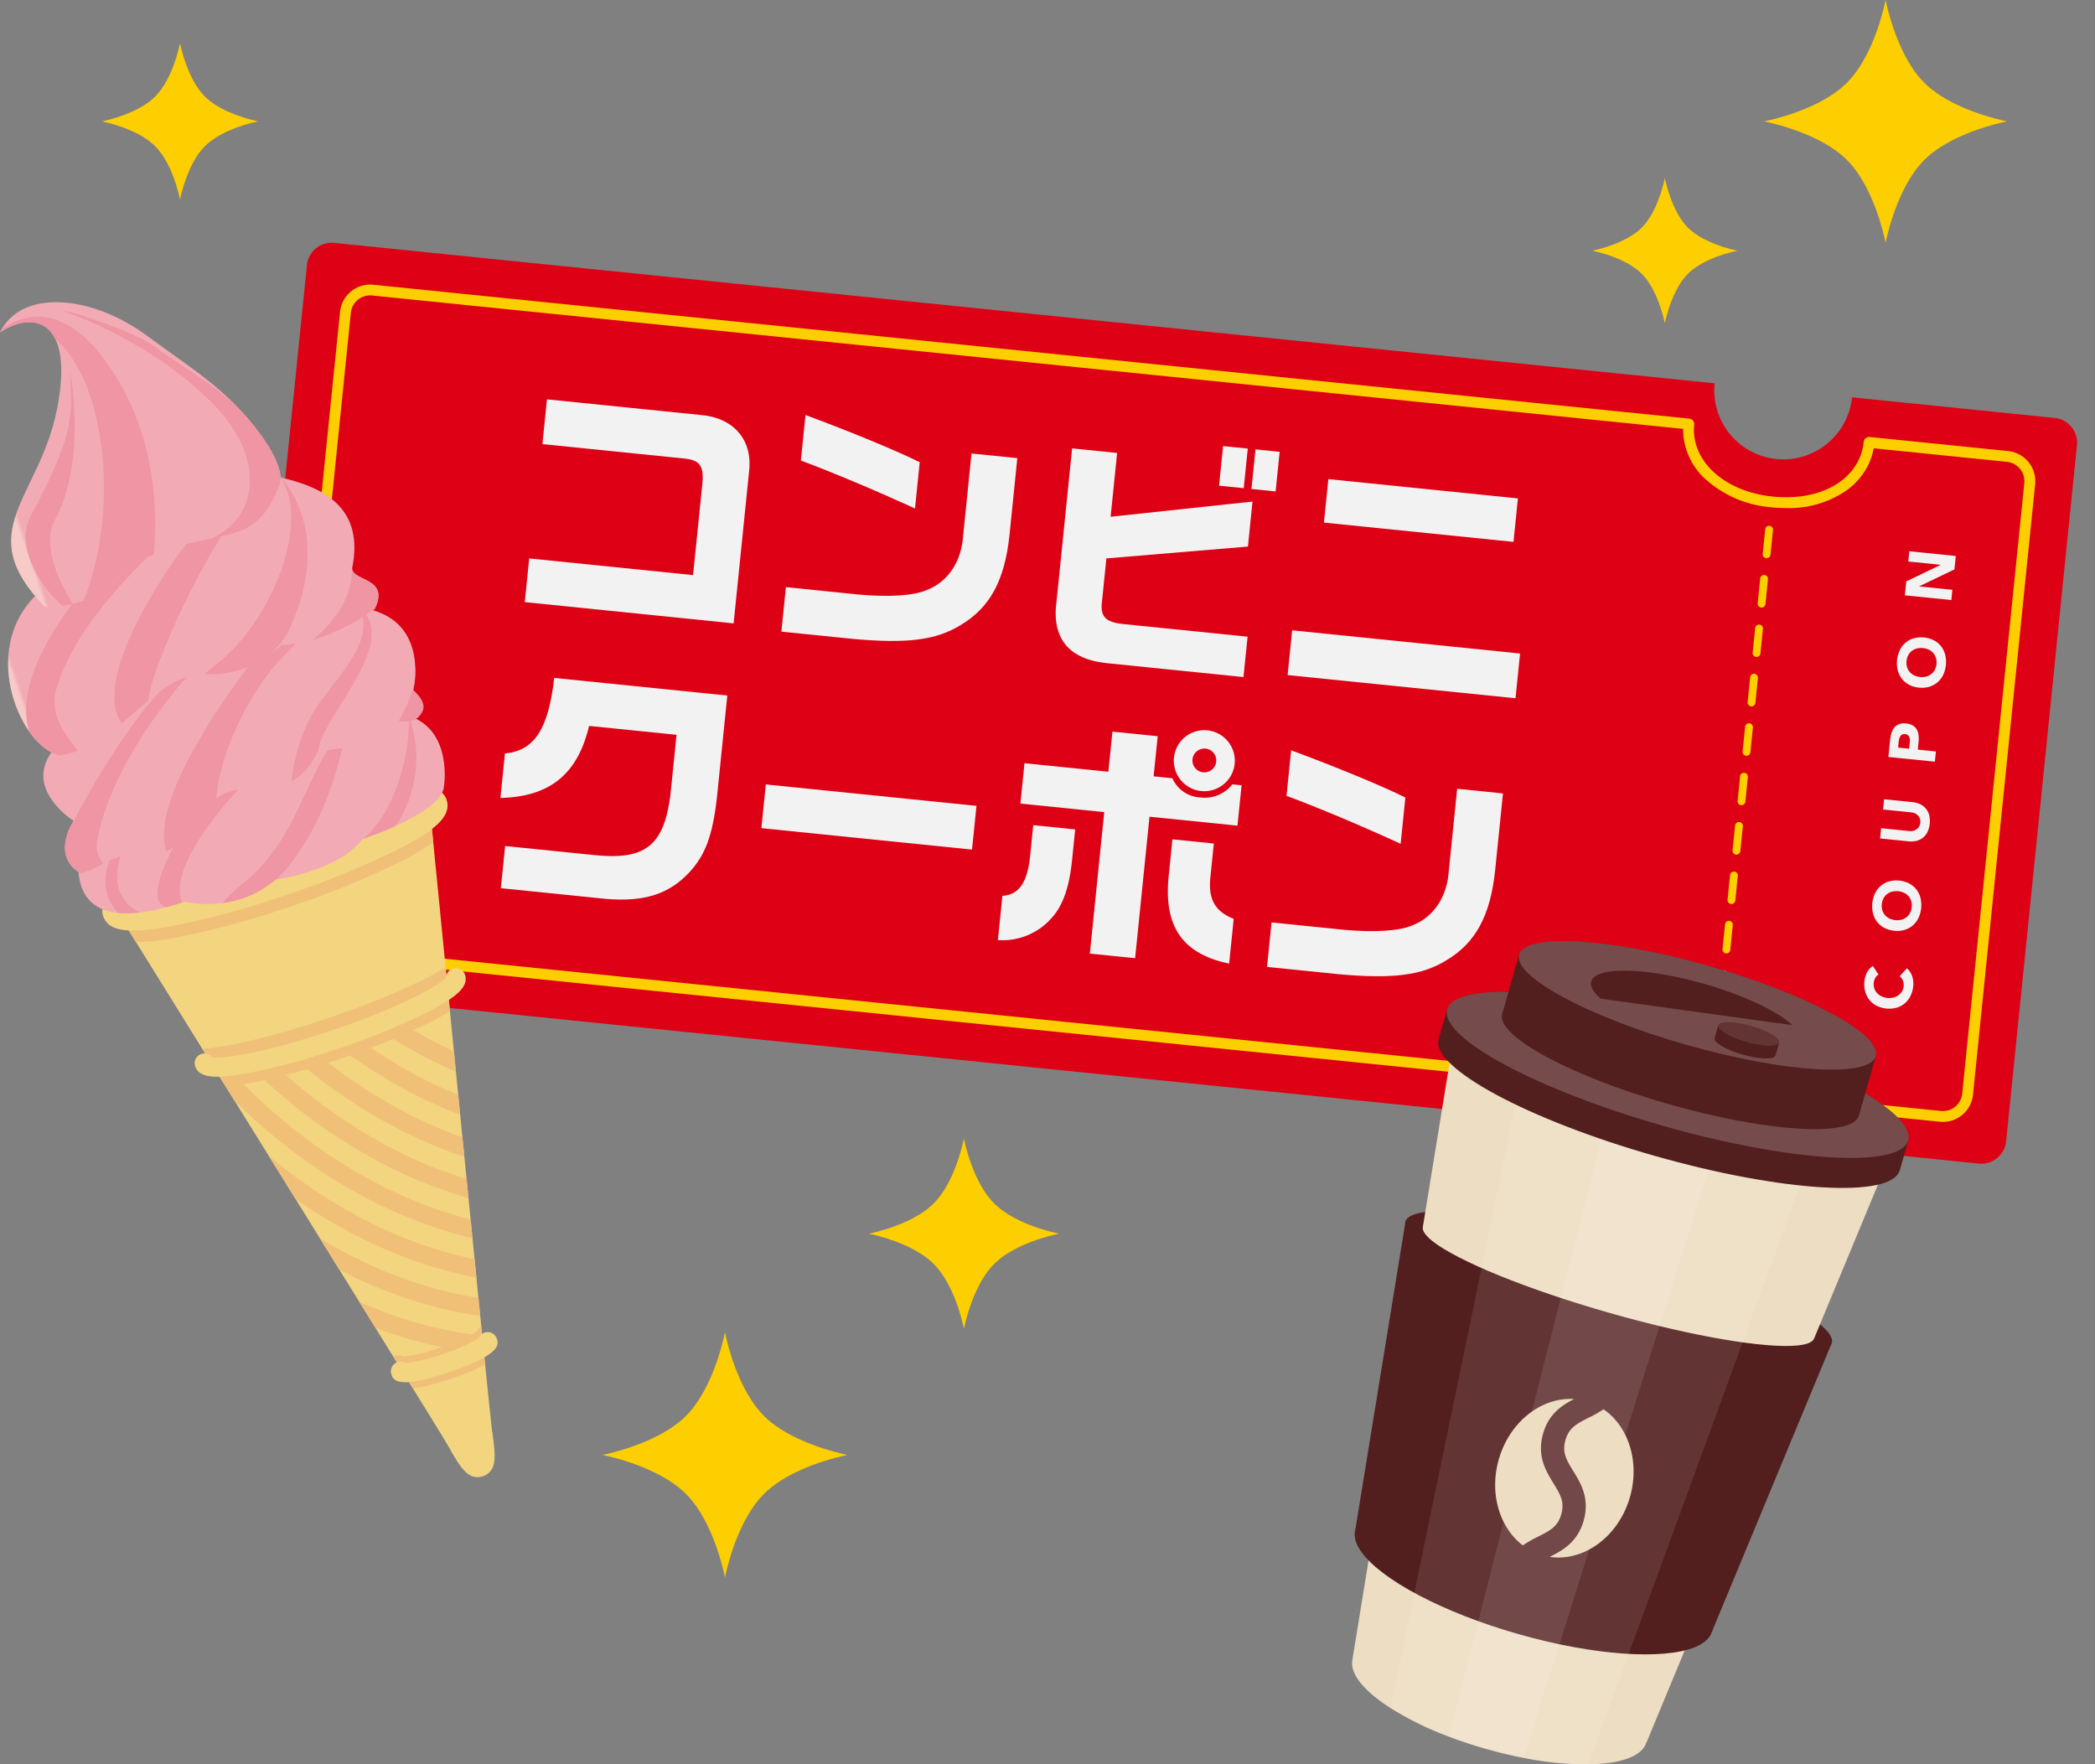
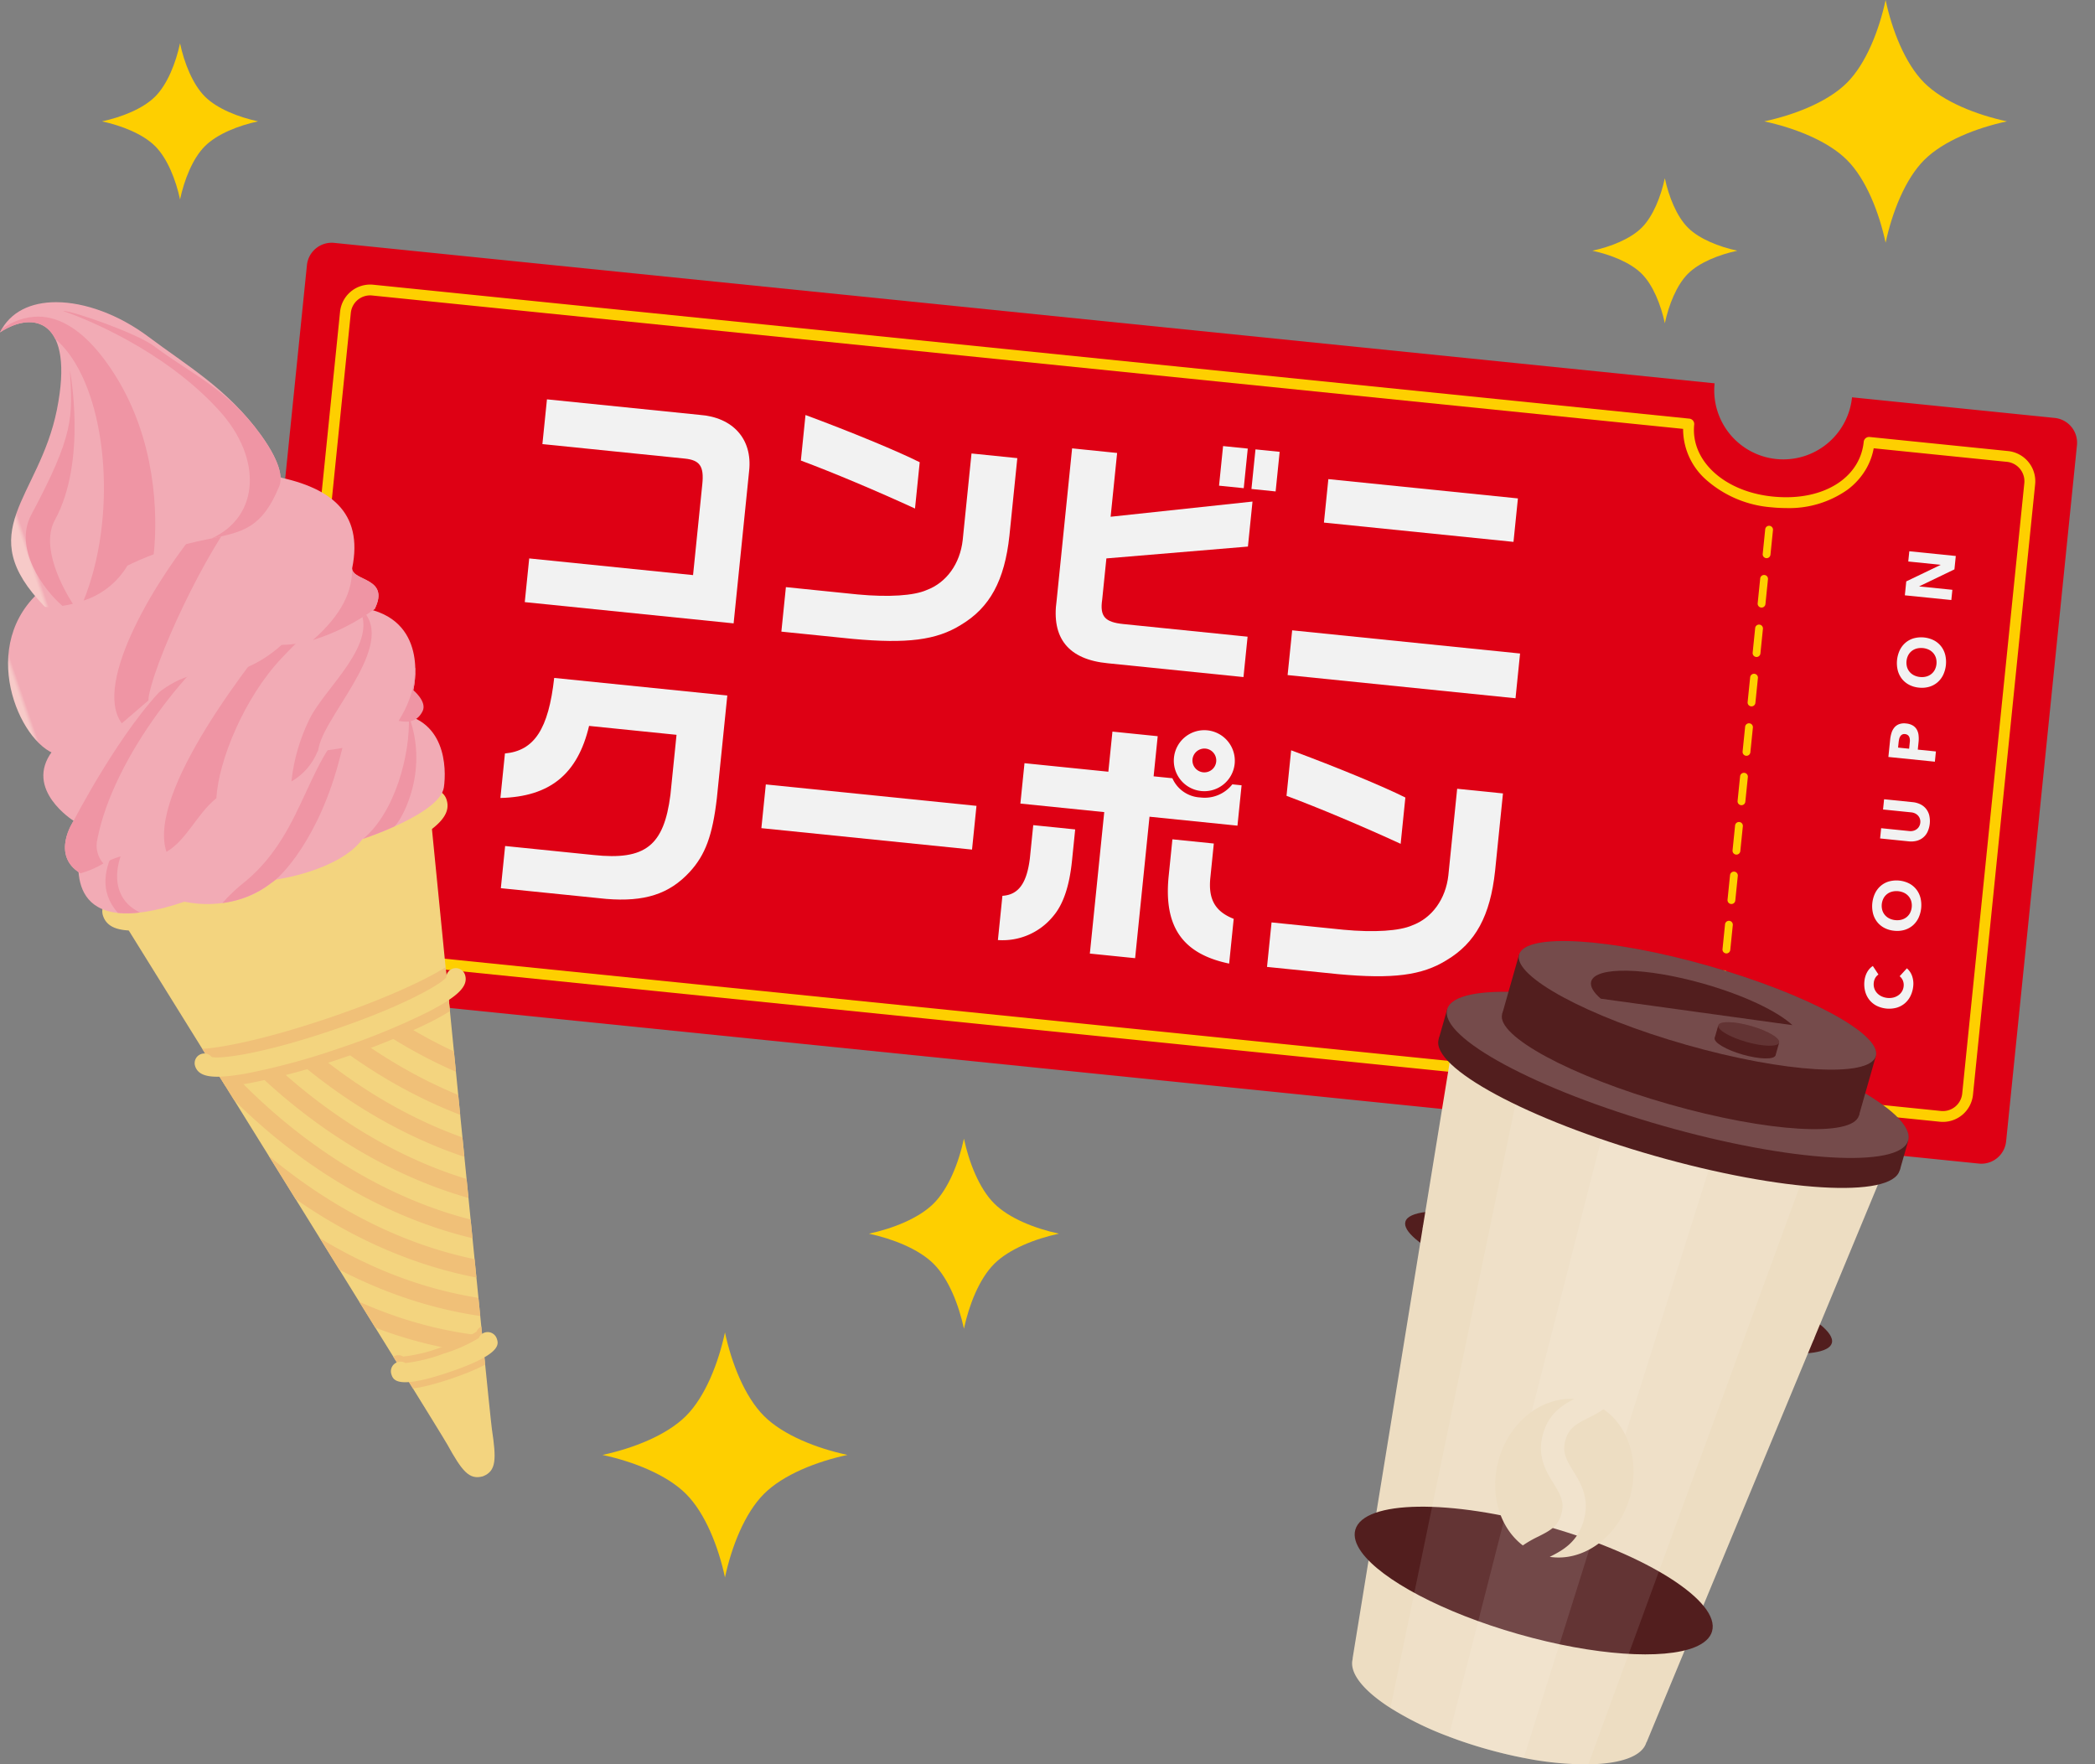
<svg xmlns="http://www.w3.org/2000/svg" xmlns:xlink="http://www.w3.org/1999/xlink" width="387" height="325.923" viewBox="0 0 387 325.923">
  <rect x="0" y="0" width="387" height="325.923" fill="#808080" stroke="none" />
  <defs>
    <clipPath id="a">
      <rect width="387" height="325.923" fill="none" />
    </clipPath>
    <clipPath id="c">
      <rect width="77.973" height="128.481" fill="none" />
    </clipPath>
    <clipPath id="d">
      <rect width="50.587" height="122.557" fill="none" />
    </clipPath>
    <clipPath id="e">
      <rect width="85.325" height="30.705" fill="none" />
    </clipPath>
    <clipPath id="f">
      <rect width="66.03" height="23.761" fill="none" />
    </clipPath>
    <clipPath id="g">
      <rect width="11.276" height="4.356" fill="none" />
    </clipPath>
    <clipPath id="h">
      <path d="M54.518,192.083c-15.974,5.448-28.229,11.75-27.426,14.119,0,0,59.557,95.8,61.033,98.47,2.761,4.984,4.062,6.633,6.613,5.914,2.463-.983,2.492-3.084,1.647-8.718-.452-3.015-11.514-115.278-11.514-115.278-.207-.611-1.266-.9-3-.9-4.973,0-15.5,2.387-27.357,6.394" transform="translate(-27.055 -185.689)" fill="none" />
    </clipPath>
    <clipPath id="j">
      <path d="M48.323,175.639c-14.011,4.757-28.028,4.65-29.739,14.148-.683,3.791-2.931,18.019,19.193,10.51a20.724,20.724,0,0,0,9.756-.314,17.11,17.11,0,0,0,6.962-3.74s11.8-1.574,16.192-7.538c0,0,14.319-4.651,15.019-9.541.488-3.408.478-13.132-9.606-13.763q-.857-.053-1.652-.053c-9.687,0-12.84,5.782-26.125,10.291" transform="translate(-18.18 -165.348)" fill="none" />
    </clipPath>
    <linearGradient id="k" x1="-0.087" y1="3.252" x2="-0.077" y2="3.252" gradientUnits="objectBoundingBox">
      <stop offset="0" stop-color="#f7cac8" />
      <stop offset="0.409" stop-color="#f5c0c2" />
      <stop offset="1" stop-color="#f2abb5" />
    </linearGradient>
    <clipPath id="l">
      <path d="M36.339,182.734c-6,4.89-16.549,15.267-9.57,23.126a18.478,18.478,0,0,0,4.08-.08c-7.038-3.3-5.573-13.524,6.525-23.3l-1.034.253" transform="translate(-24.467 -182.481)" fill="none" />
    </clipPath>
    <linearGradient id="m" x1="-0.475" y1="6.549" x2="-0.442" y2="6.549" gradientUnits="objectBoundingBox">
      <stop offset="0" stop-color="#f4b5b5" />
      <stop offset="0.402" stop-color="#f2abaf" />
      <stop offset="1" stop-color="#ef95a4" />
    </linearGradient>
    <clipPath id="n">
-       <path d="M53.811,177.084a4.978,4.978,0,0,1-.751.286c-11.572,6.982-20.494,25.6-14.669,25.956q1.315-.361,2.766-.843c-3.113-6.605,9.312-20.661,16.576-27.009-1.2.542-2.5,1.083-3.923,1.611" transform="translate(-36.559 -175.473)" fill="none" />
-     </clipPath>
+       </clipPath>
    <linearGradient id="o" x1="-0.65" y1="5.498" x2="-0.625" y2="5.498" xlink:href="#m" />
    <clipPath id="p">
      <path d="M77.163,165.77c-10.04,6.669-9.818,21.161-21.164,30.68a32.414,32.414,0,0,0-4.4,4.119,19.855,19.855,0,0,0,2.754-.561,18.243,18.243,0,0,0,6.248-3.125c1.711-.953,8.954-8.275,12.755-23.346,1.968-7.8,2.1-4.36,5.782-8.042l.026-.023a19.475,19.475,0,0,0-2,.3" transform="translate(-51.595 -165.471)" fill="none" />
    </clipPath>
    <linearGradient id="q" x1="-0.967" y1="4.697" x2="-0.946" y2="4.697" xlink:href="#m" />
    <clipPath id="r">
      <path d="M84.3,188.823c.55-.184,2.947-1,5.67-2.222.872-.388,6.763-9.684,2.742-20.47.328,7.175-2.611,17.9-8.412,22.692" transform="translate(-84.299 -166.131)" fill="none" />
    </clipPath>
    <linearGradient id="s" x1="-3.345" y1="7.658" x2="-3.304" y2="7.658" xlink:href="#m" />
    <clipPath id="t">
      <path d="M36.12,149.851c-13.024,7.236-24.74,17.5-24.422,17.612-5.3,7.069,3.955,12.844,3.955,12.844s-4.335,6.335,1.266,9.7c2.667-.5,5.081-2.94,8.963-3.448,9,2.621,10.889-6.129,15.965-10.283s14.811.648,18.886-8.842c0,0,11.163-.545,14.536-5.586,3.883.146,3.94-1.742,3.87-2.281a19.607,19.607,0,0,0-.747-3.394s3.089-12.4-8.336-15a15.562,15.562,0,0,0-4.9-.572c-5.348,0-15.057,1.486-29.038,9.252" transform="translate(-10.059 -140.599)" fill="none" />
    </clipPath>
    <linearGradient id="u" x1="0.018" y1="3.169" x2="0.028" y2="3.169" xlink:href="#k" />
    <clipPath id="v">
      <path d="M37.144,150.84c-.457.26-2.675,4.849-3.128,5.115-8.54,8.247-17.339,25.34-17.339,25.34s-4.335,6.335,1.266,9.7a16.713,16.713,0,0,0,4.224-1.822,4.977,4.977,0,0,1-1.1-4.506c2.982-15.341,17.781-33.6,26.944-39.224a99.339,99.339,0,0,0-10.864,5.393" transform="translate(-15.077 -145.447)" fill="none" />
    </clipPath>
    <linearGradient id="w" x1="-0.06" y1="3.931" x2="-0.043" y2="3.931" xlink:href="#m" />
    <clipPath id="x">
      <path d="M61.924,141.329c-7.968,9.336-27.047,33.761-23.41,44.638,3.658-2.1,5.634-6.959,9.045-9.751.054-.044.112-.083.167-.125.41-7.012,5.165-18.6,12.071-25.916,6.464-6.846,8.722-7.7,9.849-9.888a36.229,36.229,0,0,0-7.722,1.042" transform="translate(-38.058 -140.287)" fill="none" />
    </clipPath>
    <linearGradient id="y" x1="-0.435" y1="4.016" x2="-0.418" y2="4.016" xlink:href="#m" />
    <clipPath id="z">
      <path d="M71,161.5a34.265,34.265,0,0,0-3.372,11.587,11.3,11.3,0,0,0,4.848-5.6l.049,0c.078-.349.147-.658.2-.894,1.521-6.455,15.185-19.745,7.306-25.746l-.053-.007c4.083,6.617-6.1,14.823-8.98,20.665" transform="translate(-67.63 -140.837)" fill="none" />
    </clipPath>
    <linearGradient id="aa" x1="-1.663" y1="5.837" x2="-1.636" y2="5.837" xlink:href="#m" />
    <clipPath id="ab">
      <path d="M92.5,164.779c1.047.165,3.233.638,4.435-1.8.865-1.755-1.721-3.874-1.721-3.874a16.8,16.8,0,0,0,.376-4.033l-.107-.095s.509,4.279-2.983,9.8" transform="translate(-92.495 -154.981)" fill="none" />
    </clipPath>
    <linearGradient id="ac" x1="-8.61" y1="17.539" x2="-8.515" y2="17.539" xlink:href="#m" />
    <clipPath id="ad">
      <path d="M22.933,123.882c-5.568,2.7-11.136,5.4-15.681,8.146-11.161,10.693-2.566,28.852,4.236,29.786,11.3-1.465,17.392-15.631,27.349-14.957,4.357.3,9.216-1.507,13.565-5.414,6.224-.109,12.146-3.132,17.2-6.648,2.881-5.842-4.154-5.075-4.168-7.5,2.128-10.449-4.039-15.182-15.144-17.152a1.841,1.841,0,0,0,.624-.766c-7.443,8.474-17.118,12.275-27.98,14.509" transform="translate(-1.87 -109.373)" fill="none" />
    </clipPath>
    <linearGradient id="ae" x1="0.12" y1="3.365" x2="0.129" y2="3.365" xlink:href="#k" />
    <clipPath id="af">
      <path d="M23.787,127.084l-1.173.57c-7.97,8.094-19.308,22.818-15.953,33.041,1.716,2.436,3.769,4.058,5.681,4.321a15.414,15.414,0,0,0,3.338-.835c-2.883-3.284-5.222-7.238-4.131-11.056,3.641-12.741,15.652-23.146,20.024-27.938.038-.041.067-.076.1-.115a80.186,80.186,0,0,1-7.89,2.012" transform="translate(-6.057 -125.072)" fill="none" />
    </clipPath>
    <linearGradient id="ag" x1="0.091" y1="4.895" x2="0.111" y2="4.895" xlink:href="#m" />
    <clipPath id="ah">
      <path d="M42.639,119.8c-7.871,9.207-20.275,29.2-14.731,36.685,1.678-1.4,3.295-2.869,4.914-4.213a6.873,6.873,0,0,1,.142-1.158c1.895-8.749,12.458-30.169,18.014-35.3,2.256-2.082,3.112-3.309,2.882-3.709a40.411,40.411,0,0,1-11.22,7.691" transform="translate(-26.525 -112.11)" fill="none" />
    </clipPath>
    <linearGradient id="ai" x1="-0.241" y1="4.607" x2="-0.223" y2="4.607" xlink:href="#m" />
    <clipPath id="aj">
      <path d="M64.835,110.521l.163.036a11.489,11.489,0,0,0-1.086-1.143,8.35,8.35,0,0,1,.923,1.107" transform="translate(-63.912 -109.414)" fill="none" />
    </clipPath>
    <linearGradient id="ak" x1="-36.344" y1="166.952" x2="-35.774" y2="166.952" xlink:href="#m" />
    <clipPath id="al">
-       <path d="M49.72,145.256a19.411,19.411,0,0,0-2.161,1.879c.2,0,.4,0,.6.014a17.835,17.835,0,0,0,11.61-3.829,14.917,14.917,0,0,0,3.395-4.506c7.136-15.455,1.131-24.871-1.5-27.973L61.5,110.8c5.686,8-1.53,26.584-11.779,34.451" transform="translate(-47.559 -110.805)" fill="none" />
-     </clipPath>
+       </clipPath>
    <linearGradient id="am" x1="-0.979" y1="5.731" x2="-0.955" y2="5.731" xlink:href="#m" />
    <clipPath id="an">
      <path d="M72.609,145.137a39.417,39.417,0,0,0,11.422-5.752c2.881-5.842-4.154-5.075-4.168-7.5.023,4.2-1.775,8.4-7.254,13.254" transform="translate(-72.609 -131.883)" fill="none" />
    </clipPath>
    <linearGradient id="ao" x1="-3.148" y1="13.006" x2="-3.103" y2="13.006" xlink:href="#m" />
    <clipPath id="ap">
      <path d="M0,75.7c6.288-4.162,13.824-2.261,10.516,14.265s-15.9,22.419-2.229,36.424c-.149.171,10.683.427,15.252-7.608,16.705-8.1,22.807-2.066,27.98-14.509.572-1.177.792-3.923-3.351-9.657C42.053,86.153,34.5,81.825,27.435,76.523c-5.446-4.084-11.76-6.4-17.076-6.4C5.752,70.119,1.895,71.86,0,75.7" transform="translate(0 -70.119)" fill="none" />
    </clipPath>
    <linearGradient id="aq" x1="0.178" y1="3.847" x2="0.189" y2="3.847" xlink:href="#k" />
    <clipPath id="ar">
      <path d="M.322,75.8c-.111.193-.222.385-.322.59,3.861-2.555,8.187-2.817,10.191,1.178A16.706,16.706,0,0,1,12.644,80.2c7.3,9.621,8.888,30.623,2.806,45.73a14.7,14.7,0,0,0,8.089-6.464c1.731-.84,3.342-1.52,4.856-2.093.815-7.631.3-21.134-6.988-32.851-5.348-8.6-10.394-11.055-14.417-11.055A11.412,11.412,0,0,0,.322,75.8" transform="translate(0 -73.466)" fill="none" />
    </clipPath>
    <linearGradient id="as" x1="0.172" y1="4.583" x2="0.19" y2="4.583" xlink:href="#m" />
    <clipPath id="at">
      <path d="M14.611,72.173C18.258,73.366,33.375,79.33,43.6,90.706c7.815,8.7,7.389,19.38-1.524,23.475,5.872-1.208,9.317-2.017,12.424-9.489.572-1.177.792-3.923-3.351-9.657-6.115-8.463-12.684-11.1-19.752-16.4C28.3,76.317,16.521,72.168,14.7,72.168a.8.8,0,0,0-.093,0" transform="translate(-14.611 -72.168)" fill="none" />
    </clipPath>
    <linearGradient id="au" x1="-0.115" y1="5.181" x2="-0.099" y2="5.181" xlink:href="#m" />
    <clipPath id="av">
      <path d="M6.987,112.628c-3.3,6.175,2.261,13.825,5.769,16.813.59-.089,1.235-.212,1.915-.379-1.733-2.73-6.071-10.45-3.31-15.486,6.01-10.956,2.763-27.688,2.763-27.688.533,8.735.793,11.89-7.137,26.74" transform="translate(-5.98 -85.888)" fill="none" />
    </clipPath>
    <linearGradient id="aw" x1="0.155" y1="5.666" x2="0.184" y2="5.666" xlink:href="#m" />
  </defs>
  <g clip-path="url(#a)">
    <g clip-path="url(#a)">
      <path d="M390.741,88.695l-37.456-3.811A12.757,12.757,0,1,1,327.9,82.3L72.894,56.355a4.6,4.6,0,0,0-5.025,4.1L54.782,189.068a4.6,4.6,0,0,0,4.1,5.025L313.886,220.04a12.758,12.758,0,0,1,25.384,2.582l37.456,3.811a4.6,4.6,0,0,0,5.025-4.1L394.838,93.721a4.6,4.6,0,0,0-4.1-5.026" transform="translate(-11.17 -11.491)" fill="#de0014" />
      <path d="M81.781,66.292a5.611,5.611,0,0,1,.564.029L325.473,91.06a1,1,0,0,1,.9,1.046q0,.046-.009.09c-.65,6.651,5.563,12.344,14.471,13.251a25.038,25.038,0,0,0,2.524.131c7.944,0,13.7-4.113,14.323-10.235a1,1,0,0,1,1.1-.894l25.576,2.6a5.6,5.6,0,0,1,4.991,6.121L377.868,215.948a5.584,5.584,0,0,1-6.122,4.991l-25.576-2.6a1,1,0,0,1-.894-1.1,10.411,10.411,0,0,0-3.564-8.634,18.575,18.575,0,0,0-10.9-4.656,23.935,23.935,0,0,0-2.415-.125c-7.884,0-13.819,4.207-14.431,10.229a1,1,0,0,1-1.1.894L69.741,190.21a5.6,5.6,0,0,1-4.992-6.121L76.224,71.313a5.6,5.6,0,0,1,5.557-5.02Zm242.536,26.66L82.143,68.311a3.585,3.585,0,0,0-3.929,3.2L66.739,184.291a3.6,3.6,0,0,0,3.2,3.929l242.173,24.641c1.222-6.547,7.754-11.035,16.279-11.036a25.958,25.958,0,0,1,2.618.135,20.577,20.577,0,0,1,12.075,5.193,13.9,13.9,0,0,1,3.336,4.733,11.379,11.379,0,0,1,.9,4.557l24.625,2.505a3.584,3.584,0,0,0,3.93-3.2l11.474-112.777a3.6,3.6,0,0,0-3.2-3.929l-24.621-2.505a11.911,11.911,0,0,1-1.423,3.846,12.844,12.844,0,0,1-3.444,3.826,18.673,18.673,0,0,1-11.3,3.37,27.049,27.049,0,0,1-2.727-.141,20.6,20.6,0,0,1-12.2-5.211A12.516,12.516,0,0,1,324.317,92.952Z" transform="translate(-13.406 -13.727)" fill="#fecf00" />
      <path d="M435.248,225.748a1.875,1.875,0,0,0-.591.632,2.3,2.3,0,0,0-.278.922,2.365,2.365,0,0,0,.6,1.856,2.7,2.7,0,0,0,.826.611,3.374,3.374,0,0,0,2.214.225,2.8,2.8,0,0,0,.926-.427,2.346,2.346,0,0,0,.654-.712,2.253,2.253,0,0,0,.3-.931,2.148,2.148,0,0,0-.138-1.055,2.065,2.065,0,0,0-.6-.809L440.5,224.6a3.3,3.3,0,0,1,.988,1.5,4.312,4.312,0,0,1,.189,1.759,5.306,5.306,0,0,1-.5,1.824,4.272,4.272,0,0,1-1.052,1.376,4.134,4.134,0,0,1-1.524.819,5.249,5.249,0,0,1-3.736-.381,4.125,4.125,0,0,1-1.327-1.109,4.276,4.276,0,0,1-.754-1.559,5.312,5.312,0,0,1-.127-1.888,4.612,4.612,0,0,1,.143-.751,4.2,4.2,0,0,1,.291-.755,3.519,3.519,0,0,1,.463-.694,2.923,2.923,0,0,1,.658-.57Z" transform="translate(-88.249 -45.728)" fill="#f2f2f2" />
      <path d="M438.529,213.611a4.873,4.873,0,0,1-1.832-.536,4.116,4.116,0,0,1-1.327-1.109,4.27,4.27,0,0,1-.755-1.559,5.65,5.65,0,0,1,.377-3.712,4.283,4.283,0,0,1,1.053-1.376,4.116,4.116,0,0,1,1.524-.819,5.25,5.25,0,0,1,3.736.381,4.114,4.114,0,0,1,1.327,1.109,4.257,4.257,0,0,1,.754,1.559,5.65,5.65,0,0,1-.377,3.712,4.272,4.272,0,0,1-1.053,1.376,4.113,4.113,0,0,1-1.523.819,4.878,4.878,0,0,1-1.9.155m.2-1.965a3.168,3.168,0,0,0,1.129-.075,2.554,2.554,0,0,0,.928-.451,2.476,2.476,0,0,0,.662-.784,3.041,3.041,0,0,0,.223-2.2,2.462,2.462,0,0,0-.49-.9,2.531,2.531,0,0,0-.818-.629,3.368,3.368,0,0,0-2.213-.225,2.545,2.545,0,0,0-.935.451,2.464,2.464,0,0,0-.661.784,3.035,3.035,0,0,0-.224,2.2,2.473,2.473,0,0,0,.49.9,2.547,2.547,0,0,0,.825.63,3.182,3.182,0,0,0,1.084.3" transform="translate(-88.624 -41.678)" fill="#f2f2f2" />
      <path d="M442.315,186.012a4.176,4.176,0,0,1,1.383.373,3.111,3.111,0,0,1,1.046.8,3.159,3.159,0,0,1,.625,1.209,4.78,4.78,0,0,1-.32,3.141,3.054,3.054,0,0,1-2.041,1.631,4.17,4.17,0,0,1-1.43.087l-5.275-.537.192-1.892,5.2.529a2.118,2.118,0,0,0,.753-.052,1.772,1.772,0,0,0,.624-.3,1.623,1.623,0,0,0,.444-.512,1.733,1.733,0,0,0,.211-.684,1.7,1.7,0,0,0-.069-.705,1.643,1.643,0,0,0-.333-.585,1.783,1.783,0,0,0-.552-.418,2.113,2.113,0,0,0-.727-.2l-5.2-.529.193-1.891Z" transform="translate(-89 -37.835)" fill="#f2f2f2" />
      <path d="M438.226,174.072l.325-3.19a6.313,6.313,0,0,1,.25-1.249,2.88,2.88,0,0,1,.524-.994,2.137,2.137,0,0,1,.872-.622,2.753,2.753,0,0,1,1.294-.132,2.942,2.942,0,0,1,1.236.371,2.087,2.087,0,0,1,.745.75,2.716,2.716,0,0,1,.328,1.05,5.926,5.926,0,0,1,0,1.274l-.141,1.383,3.347.341-.192,1.891Zm3.831-1.522.128-1.262a2.4,2.4,0,0,0,0-.5,1.313,1.313,0,0,0-.12-.441.873.873,0,0,0-.285-.335,1,1,0,0,0-.491-.167.853.853,0,0,0-.543.1,1.011,1.011,0,0,0-.349.356,1.678,1.678,0,0,0-.193.514,5.5,5.5,0,0,0-.088.555l-.1.97Z" transform="translate(-89.393 -34.242)" fill="#f2f2f2" />
      <path d="M444.269,157.19a4.874,4.874,0,0,1-1.832-.536,4.116,4.116,0,0,1-1.327-1.109,4.271,4.271,0,0,1-.755-1.559,5.649,5.649,0,0,1,.377-3.712,4.282,4.282,0,0,1,1.053-1.376,4.116,4.116,0,0,1,1.524-.819,5.25,5.25,0,0,1,3.736.38,4.114,4.114,0,0,1,1.327,1.109,4.256,4.256,0,0,1,.754,1.559,5.65,5.65,0,0,1-.377,3.712,4.271,4.271,0,0,1-1.053,1.376,4.112,4.112,0,0,1-1.523.819,4.879,4.879,0,0,1-1.9.155m.2-1.965a3.169,3.169,0,0,0,1.129-.075,2.555,2.555,0,0,0,.928-.451,2.477,2.477,0,0,0,.662-.784,3.041,3.041,0,0,0,.223-2.2,2.462,2.462,0,0,0-.49-.9,2.53,2.53,0,0,0-.818-.629,3.368,3.368,0,0,0-2.213-.225,2.545,2.545,0,0,0-.935.451,2.465,2.465,0,0,0-.661.784,3.035,3.035,0,0,0-.224,2.2,2.473,2.473,0,0,0,.49.9,2.547,2.547,0,0,0,.825.63,3.182,3.182,0,0,0,1.084.3" transform="translate(-89.795 -30.168)" fill="#f2f2f2" />
      <path d="M442.044,136.064l.262-2.571,6.339-3.044,0-.024-5.968-.607.193-1.892,8.587.874-.252,2.474-6.494,3.126,0,.024,6.113.622-.193,1.892Z" transform="translate(-90.171 -26.095)" fill="#f2f2f2" />
      <path d="M399.214,210.125a.721.721,0,0,1-.645-.79l.465-4.564a.72.72,0,1,1,1.434.146L400,209.481a.72.72,0,0,1-.79.644m.928-9.126a.721.721,0,0,1-.644-.79l.464-4.563a.721.721,0,1,1,1.434.146l-.464,4.564a.722.722,0,0,1-.79.644m.929-9.127a.72.72,0,0,1-.644-.79l.464-4.564a.721.721,0,0,1,1.434.146l-.465,4.564a.72.72,0,0,1-.79.644m.928-9.126a.722.722,0,0,1-.644-.79l.464-4.564a.721.721,0,1,1,1.434.146l-.464,4.564a.721.721,0,0,1-.79.644m.929-9.127a.72.72,0,0,1-.644-.79l.464-4.564a.721.721,0,0,1,1.434.146l-.465,4.564a.72.72,0,0,1-.79.644m.929-9.126a.721.721,0,0,1-.645-.79l.465-4.564a.72.72,0,1,1,1.434.146l-.464,4.564a.721.721,0,0,1-.79.644m.928-9.127a.72.72,0,0,1-.644-.79l.464-4.564a.721.721,0,1,1,1.434.146l-.464,4.563a.721.721,0,0,1-.79.644m.929-9.126a.721.721,0,0,1-.644-.79l.464-4.563a.721.721,0,0,1,1.434.146l-.465,4.564a.721.721,0,0,1-.79.644m.928-9.126a.722.722,0,0,1-.644-.79l.464-4.564a.721.721,0,1,1,1.434.146l-.464,4.563a.722.722,0,0,1-.79.645m.929-9.127a.721.721,0,0,1-.644-.79l.464-4.563a.721.721,0,0,1,1.434.146l-.465,4.564a.72.72,0,0,1-.79.644" transform="translate(-81.302 -24.883)" fill="#fecf00" />
      <path d="M122.6,122.059l30.266,3.08,1.711-16.821c.334-3.278-.462-4.415-3.219-4.7l-26.322-2.678.841-8.267,28.176,2.866c6.2.439,9.814,4.5,9.172,10.343l-2.866,28.175-38.581-3.926Z" transform="translate(-24.841 -18.905)" fill="#f2f2f2" />
      <path d="M224.914,104.275l-1.455,14.3c-.893,8.31-3.611,13.314-8.977,16.512-4.51,2.805-9.91,3.5-19.993,2.574l-13.161-1.339.837-8.22,13.3,1.355c5.659.528,10.345.236,12.708-.82,3.643-1.358,6.158-4.846,6.65-9.212l1.629-16.012Zm-39.13-7.966c8.235,3.046,17.034,6.678,21.1,8.724l-.87,8.552c-7.108-3.267-15.072-6.622-21.084-8.866Z" transform="translate(-36.989 -19.646)" fill="#f2f2f2" />
      <path d="M256.335,104.789l-1.2,11.783,26.208-2.806-.845,8.314-26.146,2.188-.774,7.6c-.462,3.121.487,4.177,3.908,4.526l22.949,2.335-.759,7.459-25.039-2.547c-7.274-.692-10.476-4.618-9.475-11.621l2.858-28.081Zm24.134-.809-.745,7.316-4.561-.464.744-7.316Zm5.891.6-.745,7.317-4.466-.455.745-7.316Z" transform="translate(-49.974 -21.116)" fill="#f2f2f2" />
      <path d="M341.749,143.4l-.841,8.267-42.1-4.283.841-8.268Zm-35.415-32.215,35.017,3.564-.817,8.029-35.017-3.562Z" transform="translate(-60.953 -22.681)" fill="#f2f2f2" />
      <path d="M116.963,171.275c5.428-.5,8.044-4.51,9.1-13.955l31.977,3.253-1.929,18.958c-.8,6.88-2.124,10.489-5.037,13.649-3.776,4.08-8.341,5.536-15.387,4.963l-19.481-1.982.793-7.792,16.345,1.662c9.546,1.02,12.991-1.7,14.191-11.133l1.126-11.07-16.154-1.645c-2.106,8.907-7.237,13.09-16.38,13.312Z" transform="translate(-23.688 -32.091)" fill="#f2f2f2" />
      <rect width="8.119" height="39.114" transform="translate(140.646 152.981) rotate(-84.193)" fill="#f2f2f2" />
      <path d="M245.854,187.782l-.584,5.748c-.488,4.8-1.645,8.138-3.5,10.3a12.047,12.047,0,0,1-10.191,4.388l.832-8.173c2.946-.18,4.5-2.278,5.073-6.925l.623-6.129Zm-9.364-12.235,15.49,1.576.755-7.412,8.362.851-.755,7.412,3.469.353a5.939,5.939,0,0,0,5.159,3.549,6.49,6.49,0,0,0,5.911-2.422l1.711.174-.76,7.459-16.249-1.653-2.658,26.132-8.363-.85,2.659-26.133-15.49-1.576Zm34.974,14.84-.642,6.319c-.4,3.944.853,6.232,4.315,7.592l-.841,8.267c-8.6-1.788-12.077-6.8-11.187-16.021l.706-6.936Zm3.85-14.73a5.635,5.635,0,1,1-4.941-6.168,5.645,5.645,0,0,1,4.941,6.168m-7.792-.793a2.2,2.2,0,1,0,2.367-2.016,2.224,2.224,0,0,0-2.367,2.016" transform="translate(-47.24 -34.567)" fill="#f2f2f2" />
      <path d="M337.615,182.083l-1.455,14.3c-.892,8.31-3.61,13.314-8.977,16.512-4.509,2.805-9.909,3.5-19.992,2.574l-13.161-1.339.837-8.221,13.3,1.355c5.659.528,10.346.236,12.709-.82,3.643-1.357,6.158-4.846,6.649-9.212l1.629-16.012Zm-39.13-7.966c8.236,3.046,17.035,6.678,21.1,8.724l-.87,8.552c-7.109-3.268-15.072-6.622-21.085-8.867Z" transform="translate(-59.978 -35.518)" fill="#f2f2f2" />
      <path d="M404.9,305.435c-.25.877-1.406,1.448-3.314,1.741-6.42.969-21.255-1.27-38.035-6.048s-30.57-10.688-35.516-14.893c-1.468-1.254-2.16-2.351-1.91-3.228,1.086-3.814,19.6-1.884,41.359,4.31s38.5,14.3,37.417,18.118" transform="translate(-66.514 -57.331)" fill="#521e1e" />
      <path d="M411.914,266.052,398.164,299.2l-20.127,48.5L368.17,371.49l-.033-.01c-.744,2.617-4.824,4-10.724,4.08a58.675,58.675,0,0,1-11.93-1.187c-2.271-.435-4.621-1-7.016-1.68s-4.689-1.441-6.841-2.265a58.638,58.638,0,0,1-10.766-5.275c-.277-.176-.553-.352-.82-.534-4.453-3.018-6.85-6.113-6.148-8.582l-.033-.01L318,330.605l8.437-51.829,5.769-35.416Z" transform="translate(-64.005 -49.642)" fill="#edddc2" />
-       <path d="M402.524,305.933l-22.1,53.243-65.9-18.763,9.262-56.9Z" transform="translate(-64.159 -57.834)" fill="#521e1e" />
      <path d="M402.48,304.874c-.2.719-1.242,1.161-2.971,1.353-5.817.635-19.376-1.6-34.77-5.982s-28.1-9.625-32.707-13.229c-1.368-1.075-2.026-2-1.821-2.718.889-3.124,17.792-1.051,37.75,4.631s35.408,12.82,34.519,15.944" transform="translate(-67.351 -57.697)" fill="#edddc2" />
      <path d="M380.392,372.665c-.358,1.258-1.466,2.232-3.194,2.939-5.81,2.355-18.533,1.579-32.57-2.418s-25.261-10.038-28.96-15.1c-1.1-1.511-1.533-2.925-1.176-4.183,1.557-5.467,17.574-5.7,35.773-.518s31.683,13.813,30.127,19.28" transform="translate(-64.128 -71.323)" fill="#521e1e" />
      <g transform="translate(256.855 197.442)" opacity="0.1">
        <g clip-path="url(#c)">
          <path d="M400.649,263.282l-13.072,35.732-19.131,52.293-9.218,25.207a58.622,58.622,0,0,1-11.93-1.187c-2.271-.435-4.621-1-7.016-1.68s-4.689-1.441-6.841-2.265a58.635,58.635,0,0,1-10.766-5.274l5.442-26.283L339.4,285.3l7.709-37.259Z" transform="translate(-322.677 -248.039)" fill="#fff" />
        </g>
      </g>
      <g transform="translate(267.62 202.174)" opacity="0.1">
        <g clip-path="url(#d)">
          <path d="M386.788,259.763l-11.6,36.851L358.23,350.54l-8.172,26c-2.271-.435-4.621-1-7.016-1.68s-4.689-1.441-6.841-2.265l6.749-26.405,13.986-54.774,9.552-37.432Z" transform="translate(-336.201 -253.983)" fill="#fff" />
        </g>
      </g>
      <path d="M418.991,264.578c-1.481,5.2-21.744,3.992-45.258-2.7s-41.376-16.339-39.895-21.541,21.744-3.992,45.258,2.7,41.376,16.339,39.895,21.541" transform="translate(-68.081 -48.366)" fill="#521e1e" />
      <rect width="5.755" height="88.537" transform="matrix(0.274, -0.962, 0.962, 0.274, 265.757, 191.968)" fill="#521e1e" />
      <path d="M420.971,257.625c-1.481,5.2-21.744,3.992-45.258-2.7s-41.376-16.339-39.895-21.541,21.744-3.992,45.258,2.7,41.376,16.339,39.895,21.541" transform="translate(-68.485 -46.948)" fill="#521e1e" />
      <g transform="translate(267.247 183.202)" opacity="0.2">
        <g clip-path="url(#e)">
          <path d="M420.971,257.625c-1.481,5.2-21.744,3.992-45.258-2.7s-41.376-16.339-39.895-21.541,21.744-3.992,45.258,2.7,41.376,16.339,39.895,21.541" transform="translate(-335.732 -230.15)" fill="#fff" />
        </g>
      </g>
      <path d="M414.478,253.444c-1.146,4.025-16.827,3.089-35.024-2.091s-32.02-12.645-30.874-16.67,16.828-3.089,35.025,2.091,32.02,12.645,30.873,16.67" transform="translate(-71.092 -47.362)" fill="#521e1e" />
      <rect width="11.427" height="68.517" transform="translate(277.488 187.32) rotate(-74.108)" fill="#521e1e" />
      <path d="M418.409,239.638c-1.146,4.025-16.827,3.089-35.024-2.091s-32.02-12.645-30.874-16.67,16.828-3.089,35.025,2.091,32.02,12.645,30.873,16.67" transform="translate(-71.894 -44.546)" fill="#521e1e" />
      <g transform="translate(280.551 173.83)" opacity="0.2">
        <g clip-path="url(#f)">
          <path d="M418.409,239.638c-1.146,4.025-16.827,3.089-35.024-2.091s-32.02-12.645-30.874-16.67,16.828-3.089,35.025,2.091,32.02,12.645,30.873,16.67" transform="translate(-352.445 -218.376)" fill="#fff" />
        </g>
      </g>
      <path d="M409.155,243.927c-.232.816-2.937.76-6.042-.124s-5.434-2.261-5.2-3.077,2.938-.76,6.043.124,5.434,2.261,5.2,3.077" transform="translate(-81.166 -48.987)" fill="#521e1e" />
      <rect width="2.315" height="11.691" transform="translate(316.746 191.738) rotate(-74.107)" fill="#521e1e" />
      <path d="M409.994,240.981c-.232.816-2.937.76-6.043-.124s-5.434-2.261-5.2-3.077,2.938-.76,6.043.124,5.434,2.261,5.2,3.077" transform="translate(-81.337 -48.386)" fill="#521e1e" />
      <g transform="translate(317.397 188.816)" opacity="0.1">
        <g clip-path="url(#g)">
          <path d="M409.994,240.981c-.232.816-2.937.76-6.043-.124s-5.434-2.261-5.2-3.077,2.938-.76,6.043.124,5.434,2.261,5.2,3.077" transform="translate(-398.734 -237.202)" fill="#fff" />
        </g>
      </g>
      <path d="M371.011,230.429l35.409,4.892c-2.738-2.55-8.912-5.521-16.407-7.654-10.671-3.038-19.97-3.229-20.768-.426-.257.9.4,2.006,1.766,3.188" transform="translate(-75.31 -45.95)" fill="#521e1e" />
      <path d="M354.94,350.062c2.291-1.148,3.617-1.9,4.245-4.11s-.1-3.547-1.444-5.73c-1.378-2.24-3.093-5.027-1.917-9.158,1.058-3.713,3.528-5.272,5.725-6.405-5.992-.395-11.926,4.191-13.914,11.173-1.791,6.291.166,12.615,4.45,15.869a20.53,20.53,0,0,1,2.855-1.639" transform="translate(-70.778 -66.222)" fill="#edddc2" />
      <path d="M369.57,327.033a20.969,20.969,0,0,1-2.784,1.586c-2.291,1.148-3.618,1.9-4.246,4.111s.1,3.548,1.444,5.73c1.378,2.24,3.093,5.028,1.917,9.158-1.145,4.023-3.949,5.518-6.266,6.681,6.292.955,12.739-3.738,14.829-11.076,1.852-6.505-.3-13.045-4.894-16.19" transform="translate(-73.361 -66.711)" fill="#edddc2" />
      <path d="M438.968,15.284C435.443,11.759,433.031,5.6,431.834,0c-1.2,5.6-3.609,11.761-7.135,15.287s-9.683,5.936-15.283,7.135c5.6,1.2,11.76,3.608,15.285,7.134s5.937,9.682,7.135,15.284c1.2-5.6,3.609-11.761,7.132-15.287s9.684-5.936,15.284-7.135c-5.6-1.2-11.76-3.609-15.285-7.134" transform="translate(-83.516)" fill="#fecf00" />
      <path d="M387.177,50.486c-2.1-2.1-3.547-5.785-4.263-9.131-.716,3.346-2.155,7.026-4.261,9.132s-5.785,3.546-9.131,4.263c3.346.716,7.025,2.156,9.131,4.263s3.547,5.785,4.263,9.131c.716-3.347,2.156-7.026,4.261-9.133s5.785-3.546,9.13-4.263c-3.345-.715-7.025-2.156-9.131-4.261" transform="translate(-75.378 -8.436)" fill="#fecf00" />
      <path d="M219.194,264.241c-.938,4.384-2.824,9.208-5.583,11.967s-7.58,4.646-11.964,5.585c4.384.941,9.205,2.824,11.964,5.585s4.648,7.579,5.587,11.966c.938-4.387,2.824-9.207,5.584-11.967s7.579-4.646,11.962-5.587c-4.383-.937-9.206-2.824-11.964-5.582s-4.649-7.581-5.586-11.966" transform="translate(-41.133 -53.902)" fill="#fecf00" />
      <path d="M38.084,10.052c-.771,3.6-2.32,7.565-4.587,9.831S27.27,23.7,23.669,24.471c3.6.773,7.562,2.32,9.828,4.588s3.818,6.226,4.59,9.829c.771-3.6,2.32-7.563,4.587-9.831s6.226-3.817,9.827-4.59c-3.6-.77-7.562-2.32-9.828-4.587s-3.818-6.227-4.589-9.829" transform="translate(-4.828 -2.05)" fill="#fecf00" />
      <path d="M169.64,324.634c-3.554-3.556-5.993-9.773-7.2-15.428-1.211,5.654-3.641,11.871-7.2,15.429s-9.774,5.992-15.427,7.2c5.654,1.21,11.869,3.643,15.428,7.2s5.993,9.774,7.2,15.428c1.208-5.656,3.643-11.871,7.2-15.429s9.774-5.992,15.426-7.2c-5.652-1.208-11.869-3.643-15.428-7.2" transform="translate(-28.52 -63.074)" fill="#fecf00" />
    </g>
    <g transform="translate(21.536 147.811)">
      <g clip-path="url(#h)">
        <path d="M54.519,192.083c-15.974,5.448-28.23,11.75-27.426,14.118,0,0,59.557,95.8,61.033,98.47,2.76,4.984,4.061,6.633,6.613,5.915,2.462-.983,2.491-3.084,1.646-8.718-.451-3.016-11.514-115.278-11.514-115.278-.8-2.368-14.364.092-30.354,5.492" transform="translate(-27.055 -185.689)" fill="#f3d47f" />
        <path d="M135.931,252.66a1.613,1.613,0,0,1-.474.085c-20.569.64-37.436-7.365-48.75-15.038-1.088-.738,2.268-1.639,3.132-1.9,11.555,7.591,27.07,14.254,45.516,13.68a1.632,1.632,0,0,1,.576,3.177" transform="translate(-39.179 -195.912)" fill="#f0c078" />
        <path d="M131.131,259.953a1.614,1.614,0,0,1-.474.085c-22.548.7-40.646-8.985-51.859-17.235q-1.439-1.058-2.776-2.114c1.614.072,3.794-.669,3.933-1.167,11.9,8.925,29.294,17.917,50.6,17.254a1.632,1.632,0,0,1,.576,3.177" transform="translate(-37.044 -196.67)" fill="#f0c078" />
        <path d="M126.621,267.235a1.615,1.615,0,0,1-.474.085c-22.548.7-40.646-8.985-51.859-17.234-2.679-1.971-5.094-3.944-7.235-5.827-.48-1.244,1.22-1.01,3.845-1.069,11.785,9.914,30.943,21.621,55.147,20.868a1.632,1.632,0,0,1,.576,3.177" transform="translate(-35.198 -197.418)" fill="#f0c078" />
        <path d="M122.017,274.066a1.613,1.613,0,0,1-.474.085c-22.548.7-40.646-8.985-51.859-17.234a107.171,107.171,0,0,1-12.091-10.373c-.723-2.219,1.705-2.232,3.323-1.372,10.769,10.4,32.19,26.6,60.524,25.718a1.632,1.632,0,0,1,.576,3.177" transform="translate(-33.258 -197.715)" fill="#f0c078" />
        <path d="M117.279,280.686a1.614,1.614,0,0,1-.474.085c-22.548.7-40.646-8.985-51.858-17.235a103.473,103.473,0,0,1-17.4-16.112c-1.064-1.26,1.536-3.242,2.67-1.923,6.6,7.689,31.177,33.106,66.485,32.008a1.632,1.632,0,0,1,.576,3.177" transform="translate(-31.184 -197.801)" fill="#f0c078" />
        <path d="M113.472,288.282a1.615,1.615,0,0,1-.474.085c-22.548.7-40.646-8.985-51.859-17.234a97.469,97.469,0,0,1-19.124-18.257,1.632,1.632,0,0,1,2.62-1.947c.263.354,26.895,35.462,68.261,34.176a1.632,1.632,0,0,1,.576,3.177" transform="translate(-30.041 -198.863)" fill="#f0c078" />
        <path d="M110.126,296.491a1.618,1.618,0,0,1-.474.085c-22.549.7-40.647-8.985-51.859-17.234a97.483,97.483,0,0,1-19.123-18.257,1.632,1.632,0,0,1,2.62-1.947c.263.354,26.893,35.462,68.26,34.176a1.632,1.632,0,0,1,.577,3.177" transform="translate(-29.359 -200.537)" fill="#f0c078" />
        <path d="M106.779,304.7a1.614,1.614,0,0,1-.474.085c-22.548.7-40.646-8.985-51.859-17.235a97.487,97.487,0,0,1-19.123-18.256,1.632,1.632,0,0,1,2.62-1.947c.263.354,26.894,35.462,68.26,34.176a1.632,1.632,0,0,1,.576,3.177" transform="translate(-28.676 -202.212)" fill="#f0c078" />
        <path d="M102.027,318.015c-9.734,3.3-10.369,1.432-10.71.427a1.783,1.783,0,0,1,2.6-2.106,29.377,29.377,0,0,0,6.964-1.7,29.333,29.333,0,0,0,6.559-2.893,1.783,1.783,0,0,1,3.343.089c.341,1.005.977,2.877-8.756,6.18m5.379-5.036v0m-12.712,4.314v0m12.712-4.317h0Zm-12.712,4.315h0Z" transform="translate(-40.144 -211.174)" fill="#f0c078" />
        <path d="M101.011,315.022c-9.734,3.3-10.369,1.432-10.71.427a1.783,1.783,0,0,1,2.6-2.106,29.328,29.328,0,0,0,6.964-1.7,29.331,29.331,0,0,0,6.559-2.893,1.783,1.783,0,0,1,3.343.089c.341,1.005.977,2.877-8.756,6.18m5.379-5.036v0M93.677,314.3v0m12.712-4.317h0ZM93.677,314.3h0Z" transform="translate(-39.937 -210.564)" fill="#f0c078" />
-         <path d="M59.134,205.762a158.752,158.752,0,0,1-21.317,5.805c-7.451,1.359-10.809.974-11.592-1.33a1.783,1.783,0,0,1,3.159-1.582c1.9.615,11.756-.552,28.6-6.27S83.364,191.6,84.5,189.95a1.784,1.784,0,0,1,3.47-.668c.782,2.3-1.649,4.654-8.387,8.111a158.9,158.9,0,0,1-20.447,8.369" transform="translate(-26.867 -186.175)" fill="#f0c078" />
        <path d="M72.683,241.7a126.672,126.672,0,0,1-17.02,4.634c-6.232,1.137-8.934.773-9.637-1.3a1.783,1.783,0,0,1,3.07-1.7c1.712.388,9.534-.631,22.44-5.012S91.27,230,92.392,228.644a1.783,1.783,0,0,1,3.471-.52c.7,2.073-1.219,4.006-6.854,6.9A126.726,126.726,0,0,1,72.683,241.7" transform="translate(-30.906 -194.098)" fill="#f0c078" />
        <path d="M70.246,236.71a143.589,143.589,0,0,1-19.288,5.252c-7.061,1.289-10.124.876-10.921-1.473a2.02,2.02,0,0,1,3.479-1.927c1.941.441,10.805-.715,25.43-5.68s22.364-9.442,23.636-10.973a2.021,2.021,0,0,1,3.933-.589c.8,2.348-1.381,4.539-7.768,7.815a143.684,143.684,0,0,1-18.5,7.574" transform="translate(-29.681 -192.677)" fill="#f0c078" />
      </g>
    </g>
    <g clip-path="url(#a)">
      <path d="M85.458,186.34c.809,2.382-11.6,8.748-27.719,14.218S27.9,208.532,27.092,206.15s11.6-8.748,27.719-14.218,29.838-7.974,30.646-5.591" transform="translate(-5.519 -37.827)" fill="#f0c078" />
      <path d="M101.519,316.519c-9.734,3.3-10.369,1.432-10.71.427a1.783,1.783,0,0,1,2.6-2.106,29.333,29.333,0,0,0,6.964-1.7,29.332,29.332,0,0,0,6.559-2.893,1.783,1.783,0,0,1,3.343.089c.341,1.005.977,2.877-8.756,6.18m5.379-5.036v0M94.185,315.8v0M106.9,311.48h0ZM94.185,315.8h0Z" transform="translate(-18.505 -63.058)" fill="#f3d47f" />
      <path d="M71.922,239.459a126.644,126.644,0,0,1-17.02,4.634c-6.231,1.137-8.933.773-9.636-1.3a1.783,1.783,0,0,1,3.07-1.7c1.712.388,9.534-.631,22.44-5.012s19.733-8.332,20.856-9.684a1.783,1.783,0,0,1,3.471-.52c.7,2.073-1.219,4.006-6.854,6.9a126.718,126.718,0,0,1-16.325,6.683" transform="translate(-9.214 -45.83)" fill="#f3d47f" />
      <path d="M57.923,202.637a159.719,159.719,0,0,1-21.443,5.839c-8.094,1.477-11.626.938-12.6-1.921a2.675,2.675,0,0,1,4.494-2.679c2.337.392,12.115-.971,27.826-6.3s24.3-10.2,25.914-11.936a2.675,2.675,0,0,1,5.2-.611c.97,2.858-1.5,5.436-8.824,9.191a159.817,159.817,0,0,1-20.567,8.42" transform="translate(-4.843 -37.373)" fill="#f3d47f" />
    </g>
    <g transform="translate(14.472 131.619)">
      <g clip-path="url(#j)">
        <rect width="80.444" height="62.876" transform="matrix(0.947, -0.321, 0.321, 0.947, -15.448, 4.386)" fill="url(#k)" />
      </g>
    </g>
    <g transform="translate(19.476 145.257)">
      <g clip-path="url(#l)">
        <rect width="24.204" height="27.907" transform="translate(-11.829 2.428) rotate(-18.748)" fill="url(#m)" />
      </g>
    </g>
    <g transform="translate(29.101 139.679)">
      <g clip-path="url(#n)">
        <rect width="32.784" height="34.464" transform="matrix(0.947, -0.321, 0.321, 0.947, -12.469, 2.877)" fill="url(#o)" />
      </g>
    </g>
    <g transform="translate(41.07 131.717)">
      <g clip-path="url(#p)">
        <rect width="37.384" height="42.095" transform="translate(-10.682 3.626) rotate(-18.748)" fill="url(#q)" />
      </g>
    </g>
    <g transform="translate(67.103 132.242)">
      <g clip-path="url(#r)">
        <rect width="19.066" height="25.484" transform="matrix(0.947, -0.321, 0.321, 0.947, -6.906, 2.344)" fill="url(#s)" />
      </g>
    </g>
    <g transform="translate(8.007 111.919)">
      <g clip-path="url(#t)">
        <rect width="86.982" height="70.922" transform="matrix(0.947, -0.321, 0.321, 0.947, -18.701, 5.103)" fill="url(#u)" />
      </g>
    </g>
    <g transform="translate(12.002 115.778)">
      <g clip-path="url(#v)">
        <rect width="48.414" height="54.598" transform="matrix(0.947, -0.321, 0.321, 0.947, -16.599, 4.705)" fill="url(#w)" />
      </g>
    </g>
    <g transform="translate(30.295 111.67)">
      <g clip-path="url(#x)">
        <rect width="47.606" height="54.431" transform="translate(-17.084 4.719) rotate(-18.748)" fill="url(#y)" />
      </g>
    </g>
    <g transform="translate(53.834 112.108)">
      <g clip-path="url(#z)">
        <rect width="29.574" height="37.06" transform="matrix(0.947, -0.321, 0.321, 0.947, -9.816, 3.332)" fill="url(#aa)" />
      </g>
    </g>
    <g transform="translate(73.627 123.367)">
      <g clip-path="url(#ab)">
        <rect width="8.373" height="11.586" transform="matrix(0.947, -0.321, 0.321, 0.947, -3.176, 1.078)" fill="url(#ac)" />
      </g>
    </g>
    <g transform="translate(1.488 87.062)">
      <g clip-path="url(#ad)">
        <rect width="89.192" height="74.21" transform="translate(-21.738 5.417) rotate(-18.748)" fill="url(#ae)" />
      </g>
    </g>
    <g transform="translate(4.822 99.559)">
      <g clip-path="url(#af)">
-         <rect width="39.703" height="46.943" transform="matrix(0.947, -0.321, 0.321, 0.947, -14.907, 4.126)" fill="url(#ag)" />
-       </g>
+         </g>
    </g>
    <g transform="translate(21.115 89.241)">
      <g clip-path="url(#ah)">
        <rect width="44.304" height="52.218" transform="matrix(0.947, -0.321, 0.321, 0.947, -17.668, 4.584)" fill="url(#ai)" />
      </g>
    </g>
    <g transform="translate(50.875 87.095)">
      <g clip-path="url(#aj)">
        <rect width="1.396" height="1.431" transform="translate(-0.348 0.118) rotate(-18.748)" fill="url(#ak)" />
      </g>
    </g>
    <g transform="translate(37.858 88.202)">
      <g clip-path="url(#al)">
        <rect width="33.295" height="41.962" transform="translate(-11.138 3.78) rotate(-18.748)" fill="url(#am)" />
      </g>
    </g>
    <g transform="translate(57.798 104.981)">
      <g clip-path="url(#an)">
        <rect width="17.804" height="17.148" transform="matrix(0.947, -0.321, 0.321, 0.947, -4.034, 1.369)" fill="url(#ao)" />
      </g>
    </g>
    <g transform="translate(0 55.816)">
      <g clip-path="url(#ap)">
        <rect width="72.856" height="72.234" transform="matrix(0.947, -0.321, 0.321, 0.947, -22.64, 5.857)" fill="url(#aq)" />
      </g>
    </g>
    <g transform="translate(0 58.48)">
      <g clip-path="url(#ar)">
        <rect width="44.522" height="59.068" transform="matrix(0.947, -0.321, 0.321, 0.947, -15.967, 5.419)" fill="url(#as)" />
      </g>
    </g>
    <g transform="translate(11.631 57.447)">
      <g clip-path="url(#at)">
        <rect width="52.025" height="52.858" transform="translate(-12.786 4.34) rotate(-18.748)" fill="url(#au)" />
      </g>
    </g>
    <g transform="translate(4.76 68.368)">
      <g clip-path="url(#av)">
        <rect width="26.953" height="45.639" transform="matrix(0.947, -0.321, 0.321, 0.947, -15.545, 4.499)" fill="url(#aw)" />
      </g>
    </g>
  </g>
</svg>